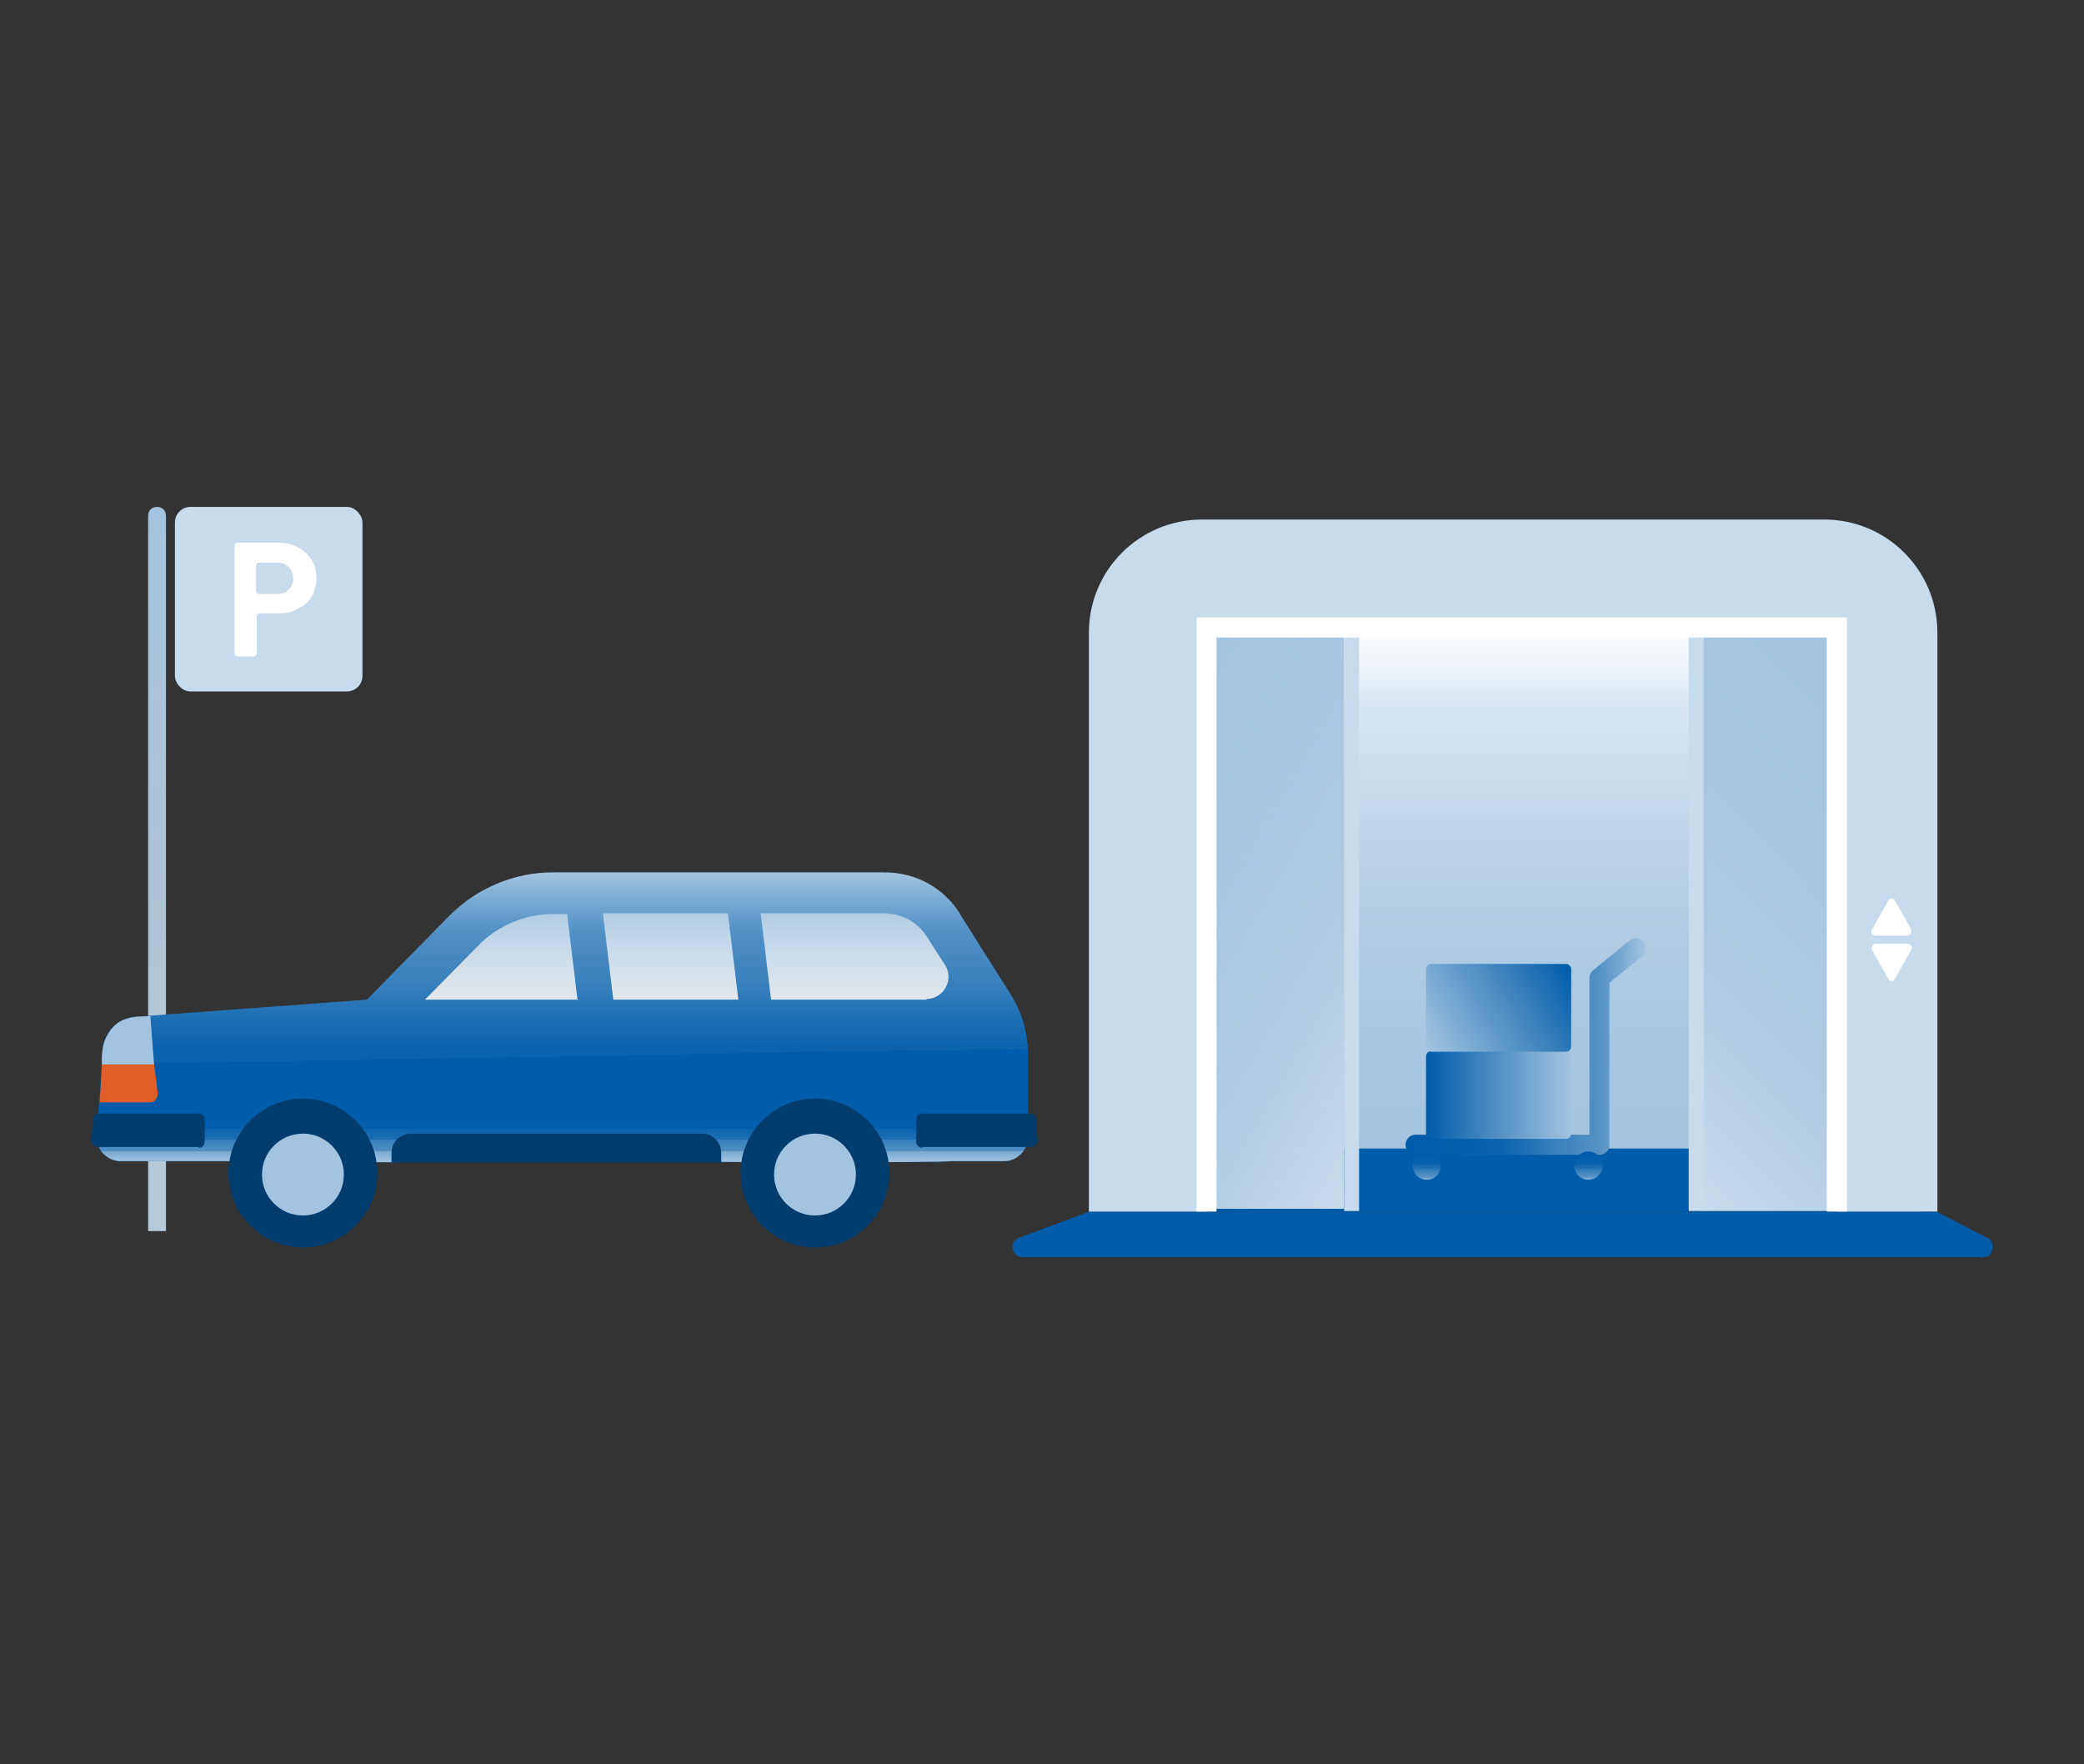
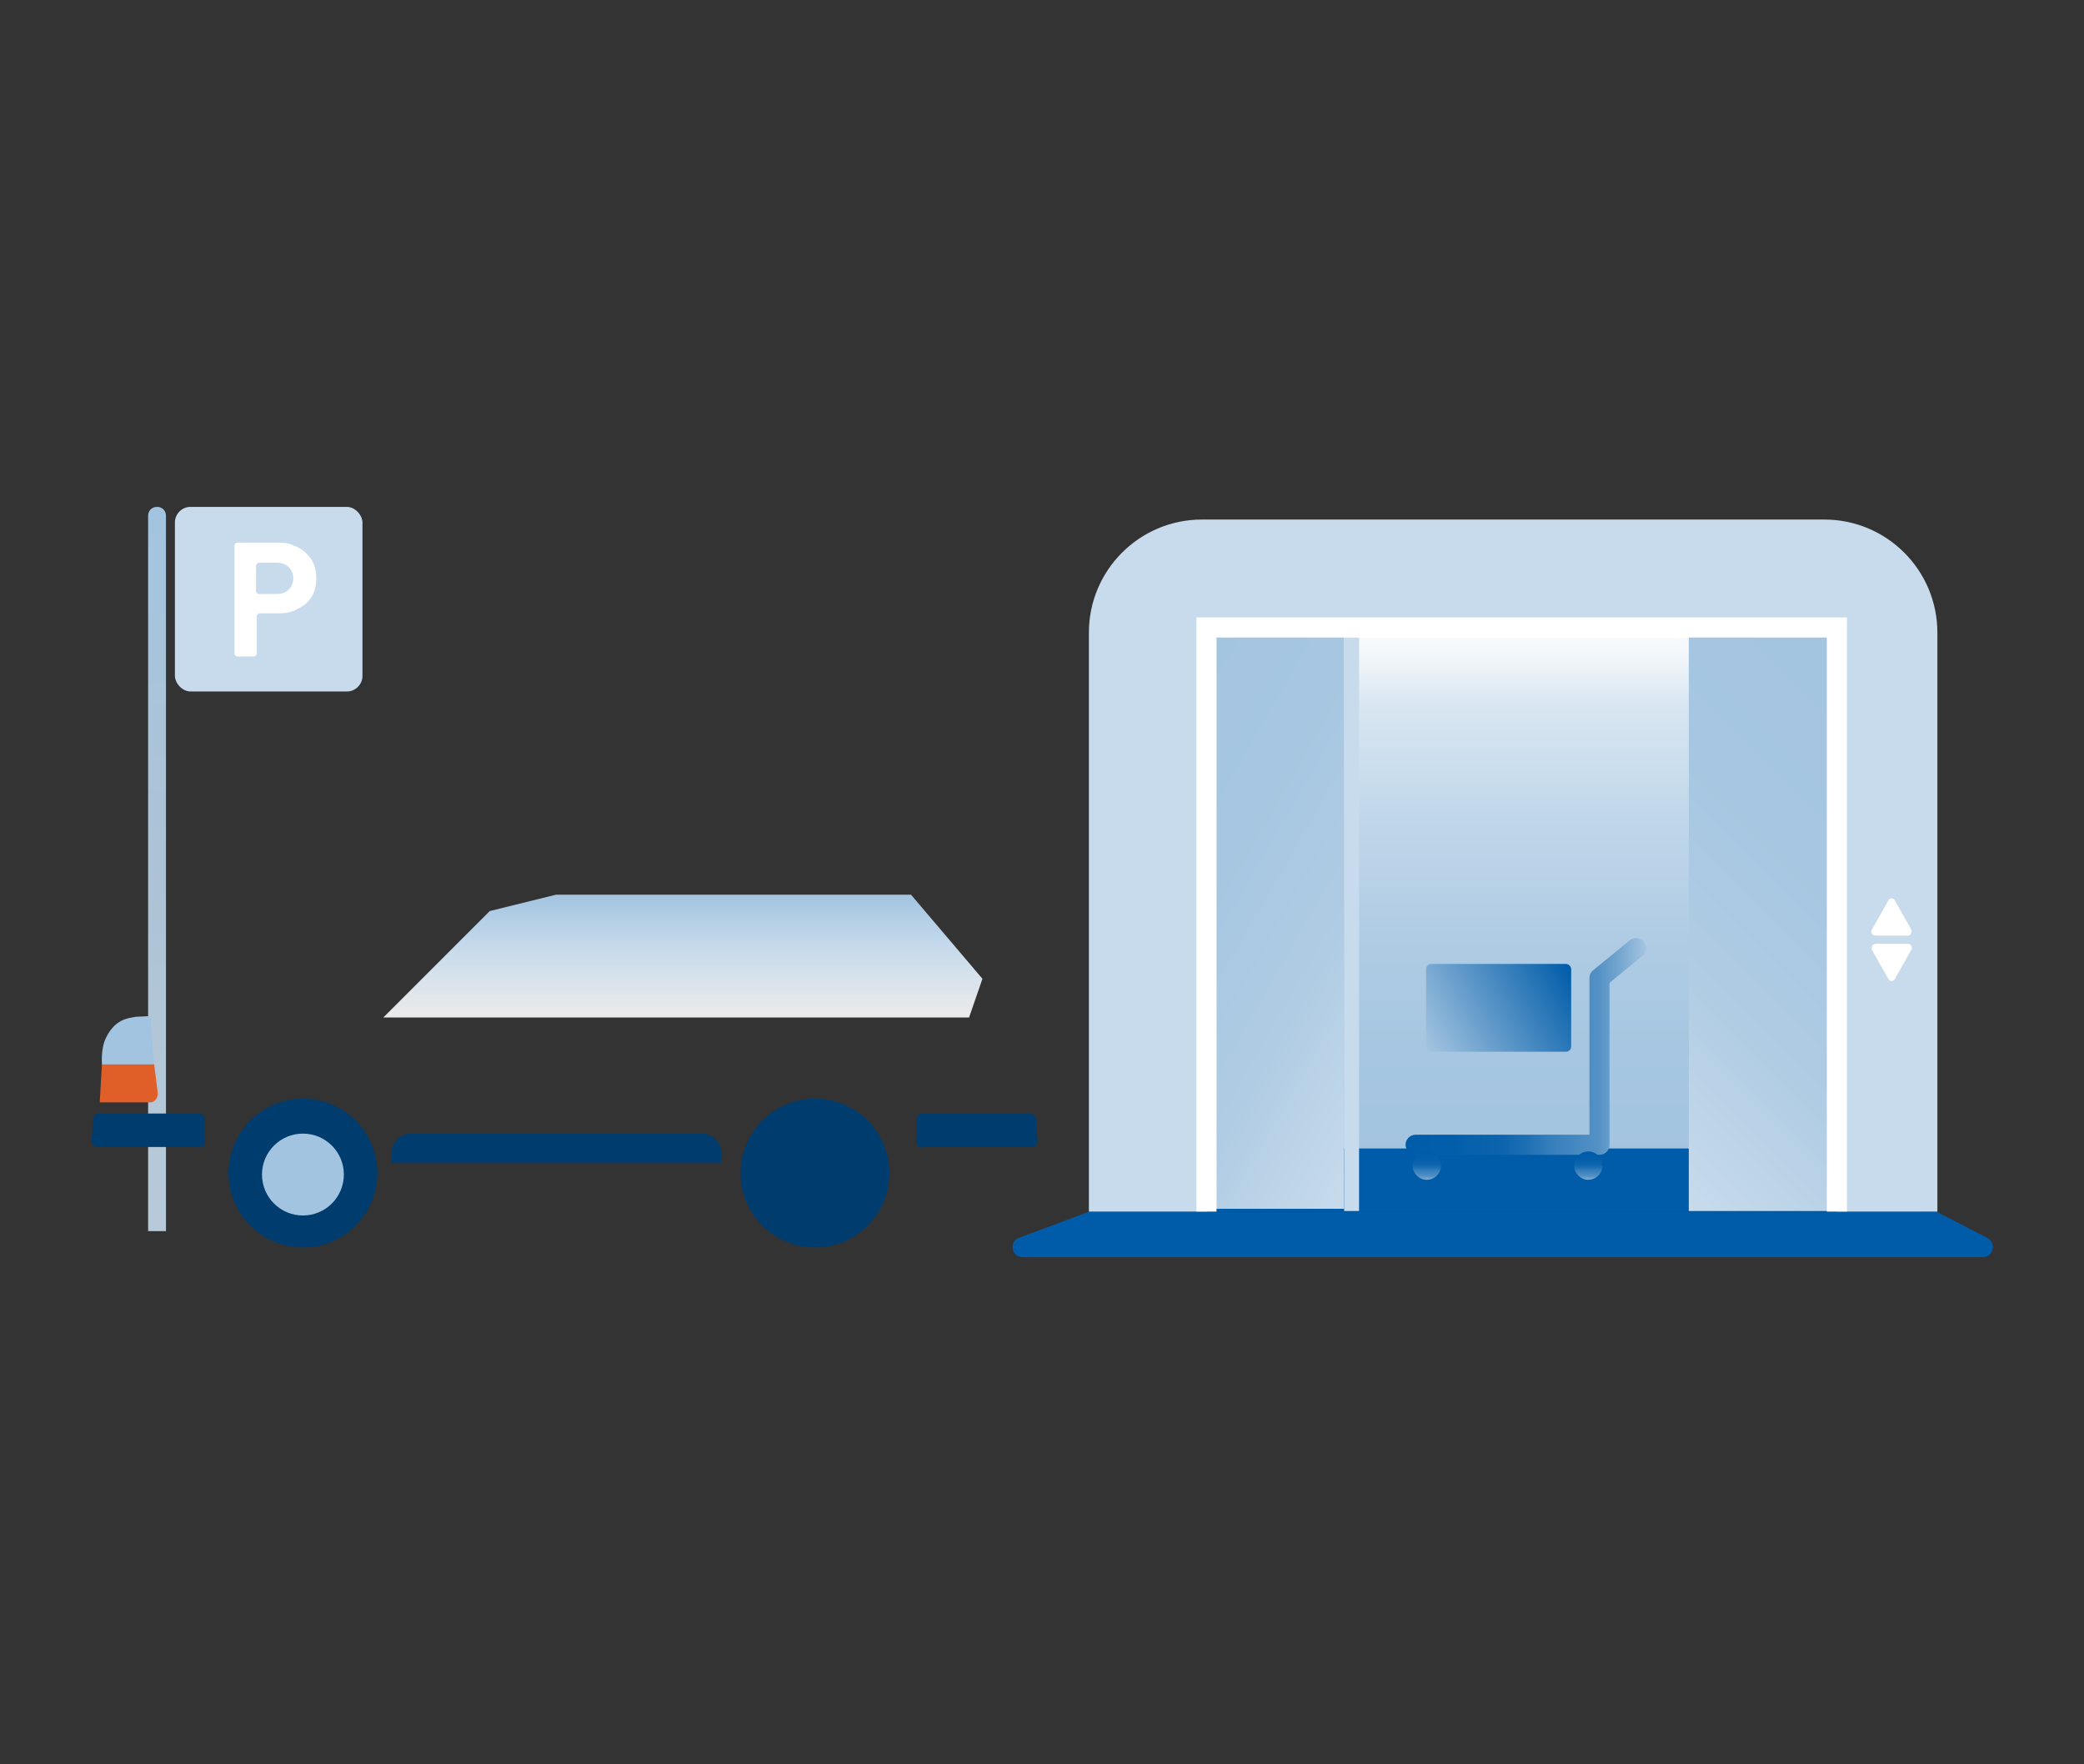
<svg xmlns="http://www.w3.org/2000/svg" xmlns:xlink="http://www.w3.org/1999/xlink" version="1.1" viewBox="0 0 280 237">
  <rect x="0" y="0" width="280" height="237" fill="#333333" stroke="none" />
  <defs>
    <style>
      .cls-1 {
        fill: #e05f28;
      }

      .cls-2 {
        fill: #a3c4e0;
      }

      .cls-3 {
        fill: #c7dbec;
      }

      .cls-4 {
        fill: url(#_名称未設定グラデーション_6);
      }

      .cls-5 {
        fill: #003c6e;
      }

      .cls-6 {
        fill: #fff;
      }

      .cls-7 {
        fill: url(#_名称未設定グラデーション_12);
      }

      .cls-8 {
        fill: url(#_名称未設定グラデーション_8);
      }

      .cls-9 {
        stroke: url(#_名称未設定グラデーション_11);
        stroke-linecap: round;
        stroke-linejoin: round;
      }

      .cls-9, .cls-10 {
        fill: none;
        stroke-width: 2.7px;
      }

      .cls-11 {
        fill: url(#_名称未設定グラデーション_4);
      }

      .cls-10 {
        stroke: #fff;
        stroke-miterlimit: 10;
      }

      .cls-12 {
        fill: url(#_名称未設定グラデーション_6-2);
      }

      .cls-13 {
        fill: url(#_名称未設定グラデーション_10);
      }

      .cls-14 {
        fill: url(#_名称未設定グラデーション_11-2);
      }

      .cls-15 {
        fill: url(#_名称未設定グラデーション_8-2);
      }

      .cls-16 {
        fill: url(#_名称未設定グラデーション_9);
      }

      .cls-17 {
        fill: #005ca9;
      }

      .cls-18 {
        fill: url(#_名称未設定グラデーション_11-3);
      }

      .cls-19 {
        fill: url(#_名称未設定グラデーション_11-4);
      }
    </style>
    <linearGradient id="_名称未設定グラデーション_4" data-name="名称未設定グラデーション 4" x1="203.2" y1="81.9" x2="203.2" y2="158.5" gradientTransform="translate(0 238) scale(1 -1)" gradientUnits="userSpaceOnUse">
      <stop offset="0" stop-color="#a3c4e0" />
      <stop offset=".2" stop-color="#a6c6e1" />
      <stop offset=".4" stop-color="#b0cce4" />
      <stop offset=".6" stop-color="#c0d7ea" />
      <stop offset=".8" stop-color="#d8e6f1" />
      <stop offset=".9" stop-color="#f6f9fc" />
      <stop offset="1" stop-color="#fff" />
    </linearGradient>
    <linearGradient id="_名称未設定グラデーション_11" data-name="名称未設定グラデーション 11" x1="188.9" y1="97.4" x2="221.1" y2="97.4" gradientTransform="translate(0 238) scale(1 -1)" gradientUnits="userSpaceOnUse">
      <stop offset="0" stop-color="#005ca9" />
      <stop offset=".2" stop-color="#035eaa" />
      <stop offset=".4" stop-color="#0d64ad" />
      <stop offset=".5" stop-color="#1d6fb3" />
      <stop offset=".6" stop-color="#357ebb" />
      <stop offset=".8" stop-color="#5391c5" />
      <stop offset=".9" stop-color="#78a9d1" />
      <stop offset="1" stop-color="#a3c4e0" />
    </linearGradient>
    <linearGradient id="_名称未設定グラデーション_11-2" data-name="名称未設定グラデーション 11" x1="213.4" y1="83.1" x2="213.4" y2="79.2" xlink:href="#_名称未設定グラデーション_11" />
    <linearGradient id="_名称未設定グラデーション_11-3" data-name="名称未設定グラデーション 11" x1="191.7" y1="83.1" x2="191.7" y2="79.2" xlink:href="#_名称未設定グラデーション_11" />
    <linearGradient id="_名称未設定グラデーション_6" data-name="名称未設定グラデーション 6" x1="191.6" y1="90.9" x2="211.1" y2="90.9" gradientTransform="translate(0 238) scale(1 -1)" gradientUnits="userSpaceOnUse">
      <stop offset="0" stop-color="#005ca9" />
      <stop offset="1" stop-color="#a3c4e0" />
    </linearGradient>
    <linearGradient id="_名称未設定グラデーション_6-2" data-name="名称未設定グラデーション 6" x1="211" y1="108.2" x2="191.7" y2="97.1" xlink:href="#_名称未設定グラデーション_6" />
    <linearGradient id="_名称未設定グラデーション_8" data-name="名称未設定グラデーション 8" x1="267.3" y1="141" x2="214.2" y2="88" gradientTransform="translate(0 238) scale(1 -1)" gradientUnits="userSpaceOnUse">
      <stop offset="0" stop-color="#a3c4e0" />
      <stop offset=".4" stop-color="#a6c6e1" />
      <stop offset=".7" stop-color="#b0cce4" />
      <stop offset=".9" stop-color="#c0d7e9" />
      <stop offset="1" stop-color="#c7dbec" />
    </linearGradient>
    <linearGradient id="_名称未設定グラデーション_8-2" data-name="名称未設定グラデーション 8" x1="139.4" y1="130.5" x2="194.1" y2="98.9" xlink:href="#_名称未設定グラデーション_8" />
    <linearGradient id="_名称未設定グラデーション_9" data-name="名称未設定グラデーション 9" x1="21.1" y1="72.5" x2="21.1" y2="169.9" gradientTransform="translate(0 238) scale(1 -1)" gradientUnits="userSpaceOnUse">
      <stop offset="0" stop-color="#c7dbec" stop-opacity=".9" />
      <stop offset=".5" stop-color="#bad3e7" stop-opacity=".9" />
      <stop offset="1" stop-color="#a3c4e0" />
    </linearGradient>
    <linearGradient id="_名称未設定グラデーション_10" data-name="名称未設定グラデーション 10" x1="91.8" y1="101.3" x2="91.8" y2="117.8" gradientTransform="translate(0 238) scale(1 -1)" gradientUnits="userSpaceOnUse">
      <stop offset="0" stop-color="#fff" stop-opacity=".9" />
      <stop offset=".6" stop-color="#c4d9eb" stop-opacity="1" />
      <stop offset="1" stop-color="#a3c4e0" />
    </linearGradient>
    <linearGradient id="_名称未設定グラデーション_11-4" data-name="名称未設定グラデーション 11" x1="75.6" y1="81.8" x2="75.6" y2="120.8" xlink:href="#_名称未設定グラデーション_11" />
    <linearGradient id="_名称未設定グラデーション_12" data-name="名称未設定グラデーション 12" x1="75.6" y1="97" x2="75.6" y2="81.8" gradientTransform="translate(0 238) scale(1 -1)" gradientUnits="userSpaceOnUse">
      <stop offset=".6" stop-color="#005ca9" stop-opacity="1" />
      <stop offset=".7" stop-color="#035eaa" stop-opacity="1" />
      <stop offset=".7" stop-color="#0d64ad" stop-opacity="1" />
      <stop offset=".8" stop-color="#1d6fb3" stop-opacity="1" />
      <stop offset=".8" stop-color="#357ebb" />
      <stop offset=".9" stop-color="#5391c5" />
      <stop offset=".9" stop-color="#78a9d1" />
      <stop offset="1" stop-color="#a3c4e0" />
    </linearGradient>
  </defs>
  <g>
    <g id="_レイヤー_1" data-name="レイヤー_1">
      <g>
        <g id="t">
          <rect class="cls-6" x="151.2" y="76.9" width="105.1" height="84.5" />
          <rect class="cls-11" x="169.4" y="79.5" width="67.6" height="76.5" />
          <polygon class="cls-17" points="238.5 154.3 170.2 154.3 146.3 162.8 258.5 162.8 238.5 154.3" />
          <g>
            <polyline class="cls-9" points="219.8 127.4 214.9 131.4 214.9 153.8 190.2 153.8" />
            <circle class="cls-14" cx="213.4" cy="156.6" r="1.9" />
            <circle class="cls-18" cx="191.7" cy="156.6" r="1.9" />
-             <rect class="cls-4" x="191.6" y="141.2" width="19.5" height="11.8" rx=".7" ry=".7" />
            <rect class="cls-12" x="191.6" y="129.5" width="19.5" height="11.8" rx=".7" ry=".7" />
          </g>
          <rect class="cls-8" x="226.9" y="84.3" width="27.7" height="78.4" />
          <rect class="cls-15" x="152.9" y="84" width="27.7" height="78.4" />
-           <rect class="cls-3" x="226.9" y="85.3" width="2" height="77.1" />
          <rect class="cls-3" x="180.6" y="85.6" width="2" height="77.1" />
          <path class="cls-3" d="M260.2,162.8h-13.4v-78.4h-84.6v78.4h-15.9v-77.8c0-8.4,6.8-15.2,15.2-15.2h83.6c8.4,0,15.2,6.8,15.2,15.2v77.8Z" />
          <polyline class="cls-10" points="162.1 162.8 162.1 84.3 246.8 84.3 246.8 162.8" />
          <path class="cls-17" d="M266.3,168.9h-128.9c-1.5,0-1.9-2.1-.5-2.6l9.4-3.5h113.9l6.8,3.5c1.3.7.8,2.6-.6,2.6h0Z" />
          <g>
            <path class="cls-6" d="M252,125.7h4.3c.4,0,.6-.4.5-.8l-2.2-3.9c-.2-.4-.7-.4-.9,0l-2.2,3.9c-.2.3,0,.8.5.8h0Z" />
            <path class="cls-6" d="M256.3,126.8h-4.3c-.4,0-.6.4-.5.8l2.2,3.9c.2.4.7.4.9,0l2.2-3.9c.2-.3,0-.8-.5-.8h0Z" />
          </g>
        </g>
        <g id="ag">
          <g>
            <rect class="cls-3" x="23.5" y="68.1" width="25.2" height="24.8" rx="2.1" ry="2.1" />
            <path class="cls-16" d="M21.1,68.1h0c.7,0,1.2.5,1.2,1.2v96.1h-2.4v-96.1c0-.7.5-1.2,1.2-1.2h0Z" />
            <g>
              <polygon class="cls-13" points="74.7 120.2 65.8 122.4 51.5 136.7 130.2 136.7 132 131.5 122.4 120.2 74.7 120.2" />
-               <path class="cls-19" d="M118.8,117.2h-44.5c-5.2,0-10.2,2.1-13.9,5.8l-11.1,11.3-31.1,2.3c-2.4.2-4.3,2.1-4.4,4.5l-.8,11.7c0,1.8,1.5,3.2,3.2,3.2h22.7c0,.2,21.1.2,21,0h33.2c0,.2,34.6.2,34.6,0h7.2c1.8,0,3.2-1.5,3.2-3.2v-11.3c0-2.8-.8-5.5-2.3-7.9l-6.7-10.6c0,0-2.9-5.8-10.4-5.8h0ZM77.5,134.3h-20.4l7.3-7.4c2.6-2.6,6.2-4.1,9.9-4.1h1.9l1.4,11.6h0ZM99.2,134.3h-16.8l-1.4-11.6h16.8l1.4,11.6ZM124.5,134.3h-20.9l-1.4-11.6h16.6c2.3,0,4.5,1.2,5.7,3.1l2.5,3.9c1.2,1.9-.2,4.5-2.5,4.5h0Z" />
-               <path class="cls-7" d="M13.7,142.9l-.7,9.9c0,1.8,1.5,3.2,3.2,3.2h22.7c0,.2,21.1.2,21,0h33.2c0,.2,34.6.2,34.6,0h7.2c1.8,0,3.2-1.5,3.2-3.2v-11.3c0-.2,0-.3,0-.5-21.4,0-78.7,1.4-124.5,1.9h0Z" />
              <circle class="cls-5" cx="40.7" cy="157.6" r="10" />
              <circle class="cls-5" cx="109.5" cy="157.6" r="10" />
              <circle class="cls-2" cx="40.7" cy="157.8" r="5.5" />
-               <circle class="cls-2" cx="109.5" cy="157.8" r="5.5" />
            </g>
            <path class="cls-1" d="M20.2,148.1h-6.8l.3-5.2h7c0-.1.5,4,.5,4,0,.6-.4,1.2-1,1.2h0Z" />
            <path class="cls-2" d="M20.8,143h-7.1c0,0-.2-2.2.6-3.7,1.2-2.3,2.7-2.5,4-2.7.4,0,1.9-.1,1.9-.1,0,0,.5,6.5.5,6.5Z" />
            <path class="cls-5" d="M26.7,154.1h-13.6c-.4,0-.8-.4-.8-.8l.2-3c0-.4.4-.7.8-.7h13.4c.4,0,.8.3.8.8v3c0,.4-.3.8-.8.8h0Z" />
            <path class="cls-5" d="M123.9,154.1h14.7c.4,0,.8-.4.8-.8l-.2-3c0-.4-.4-.7-.8-.7h-14.5c-.4,0-.8.3-.8.8v3c0,.4.3.8.8.8h0Z" />
            <path class="cls-5" d="M55.3,152.3h39c1.5,0,2.6,1.2,2.6,2.6v1.3h-44.3v-1.3c0-1.5,1.2-2.6,2.6-2.6h0Z" />
            <path class="cls-6" d="M41.1,74.3c-.4-.4-1-.8-1.6-1-.6-.3-1.3-.4-2.1-.4h-5.5c-.2,0-.4.2-.4.4v14.5c0,.2.2.4.4.4h2.2c.2,0,.4-.2.4-.4v-5c0-.2.2-.4.4-.4h2.6c.8,0,1.5-.1,2.1-.4.6-.3,1.2-.6,1.6-1,.4-.4.8-.9,1-1.5.2-.6.3-1.2.3-1.8s-.1-1.3-.3-1.8c-.2-.6-.6-1.1-1-1.5h0ZM38.8,79.2c-.4.4-.9.6-1.6.6h-2.4c-.2,0-.4-.2-.4-.4v-3.4c0-.2.2-.4.4-.4h2.4c.7,0,1.2.2,1.6.6s.6.9.6,1.5-.2,1.1-.6,1.5h0Z" />
          </g>
        </g>
      </g>
    </g>
  </g>
</svg>